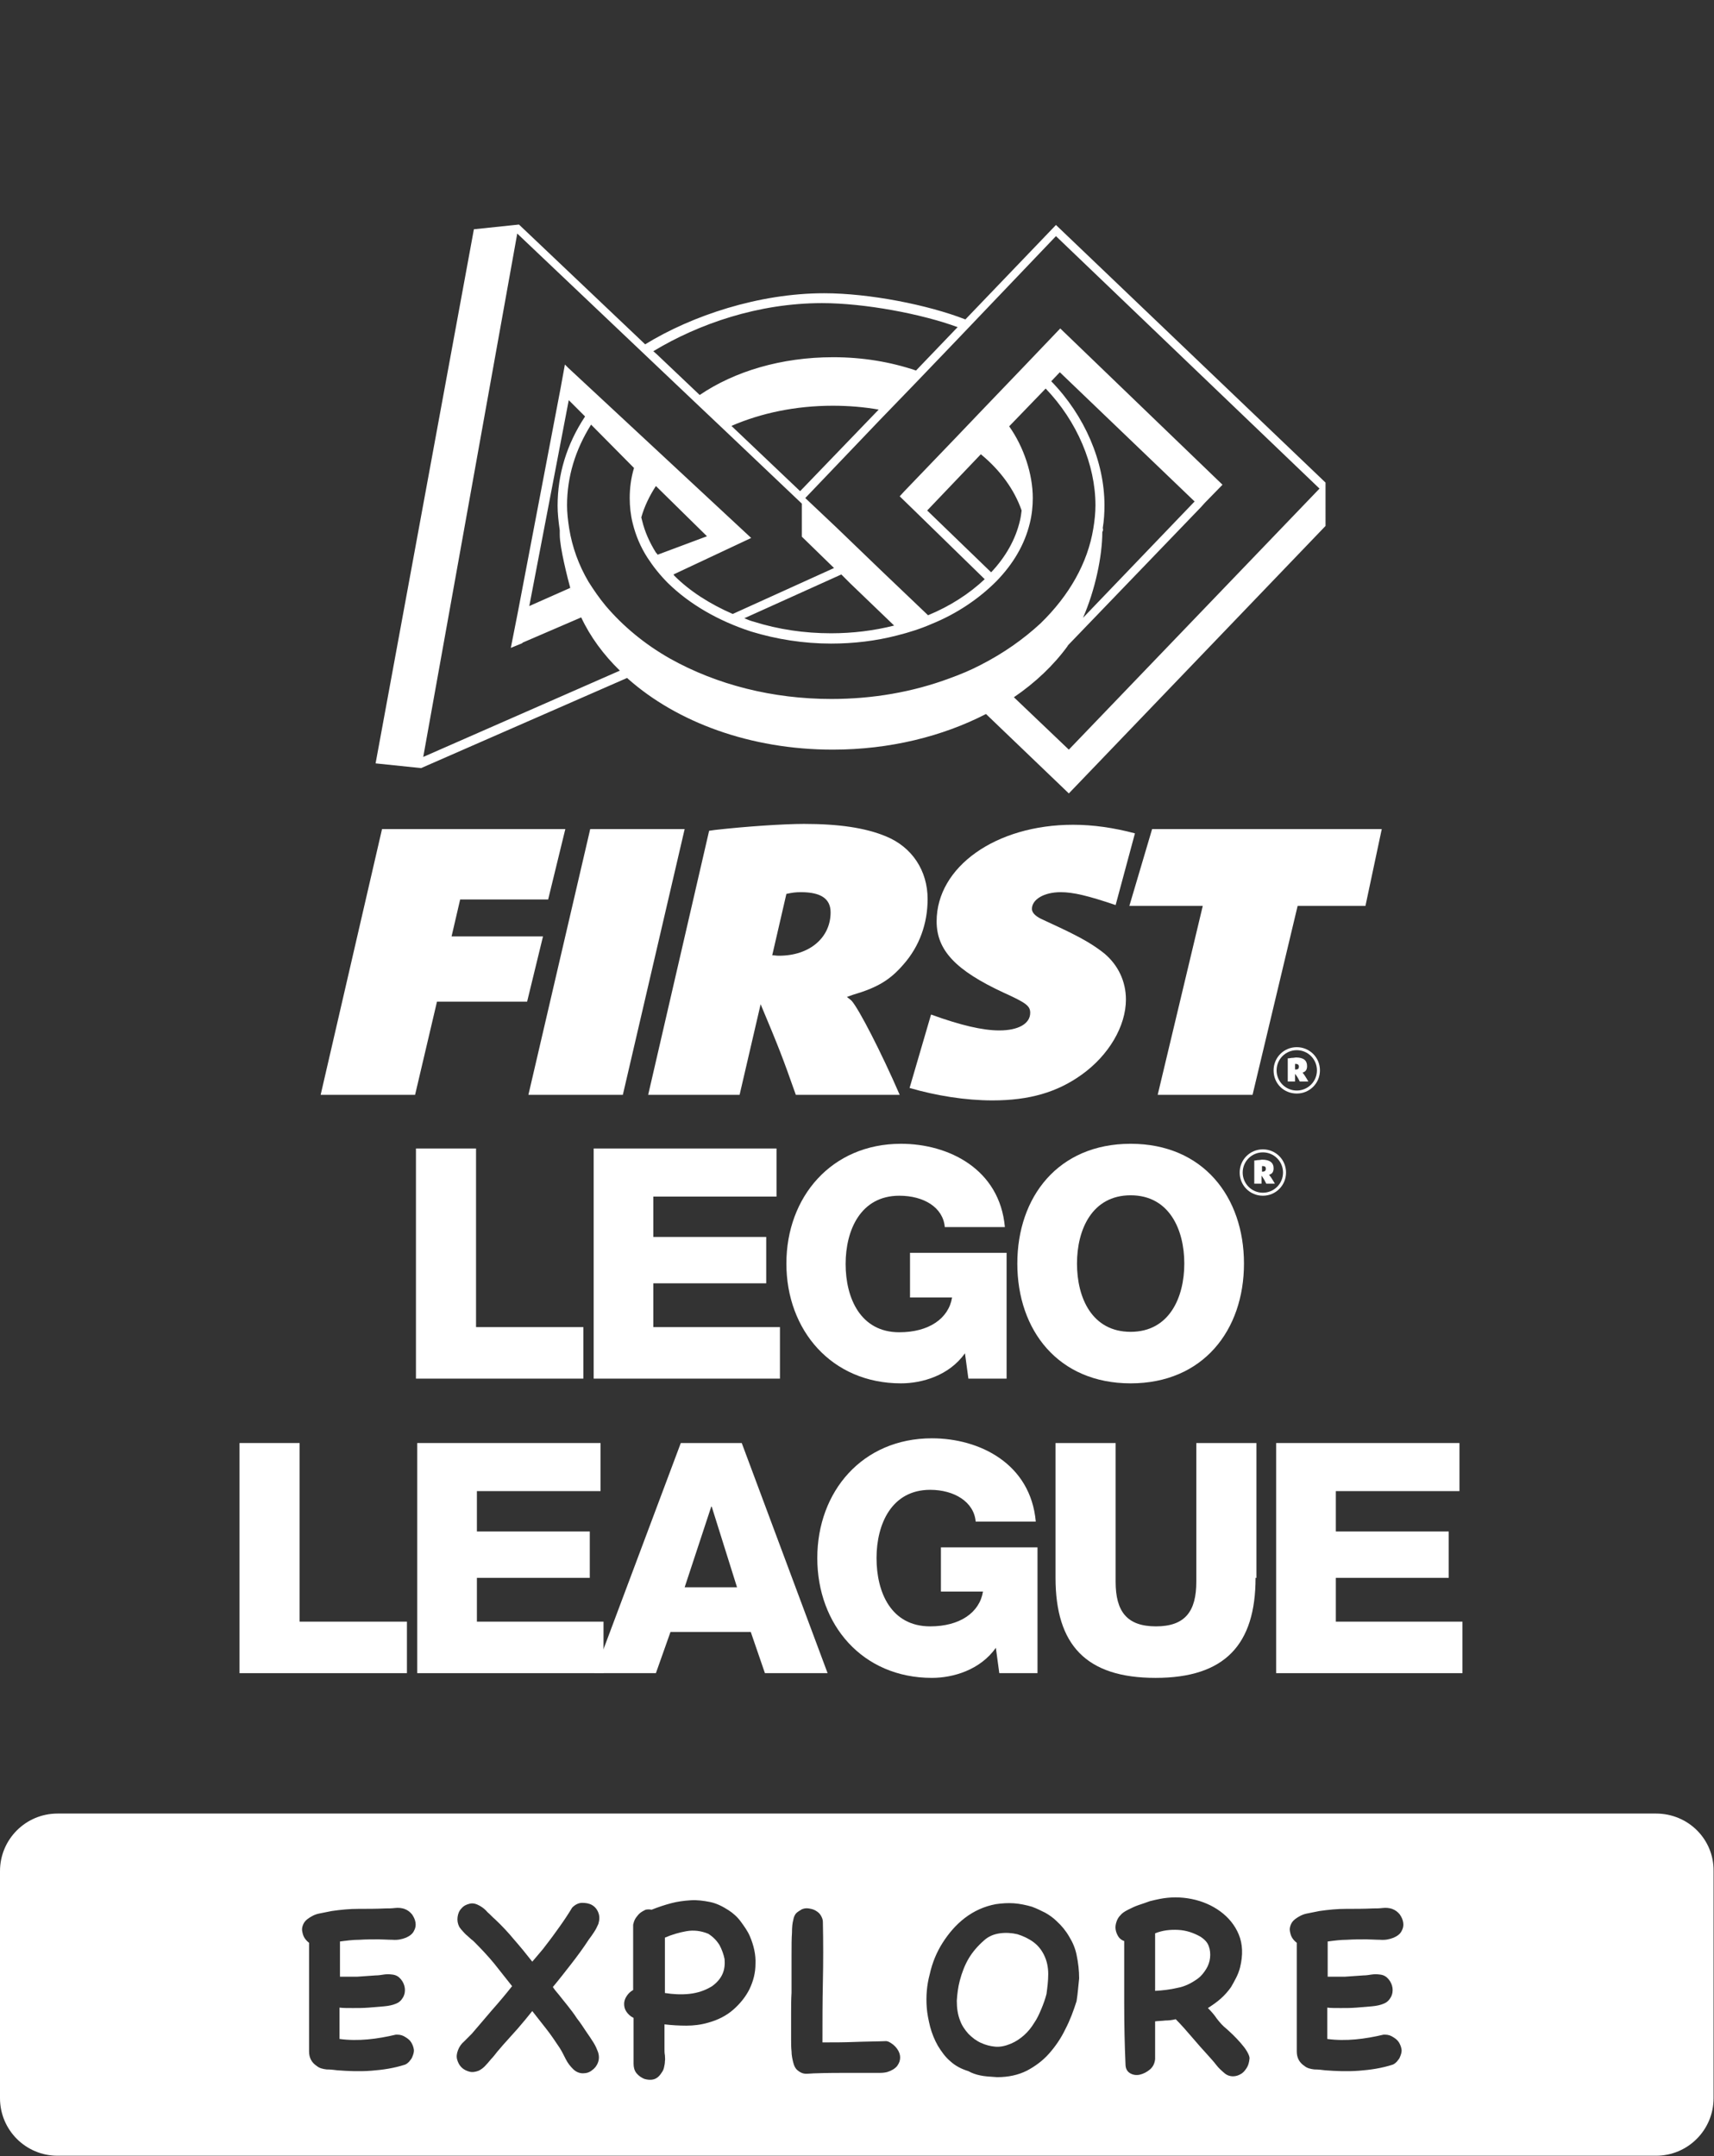
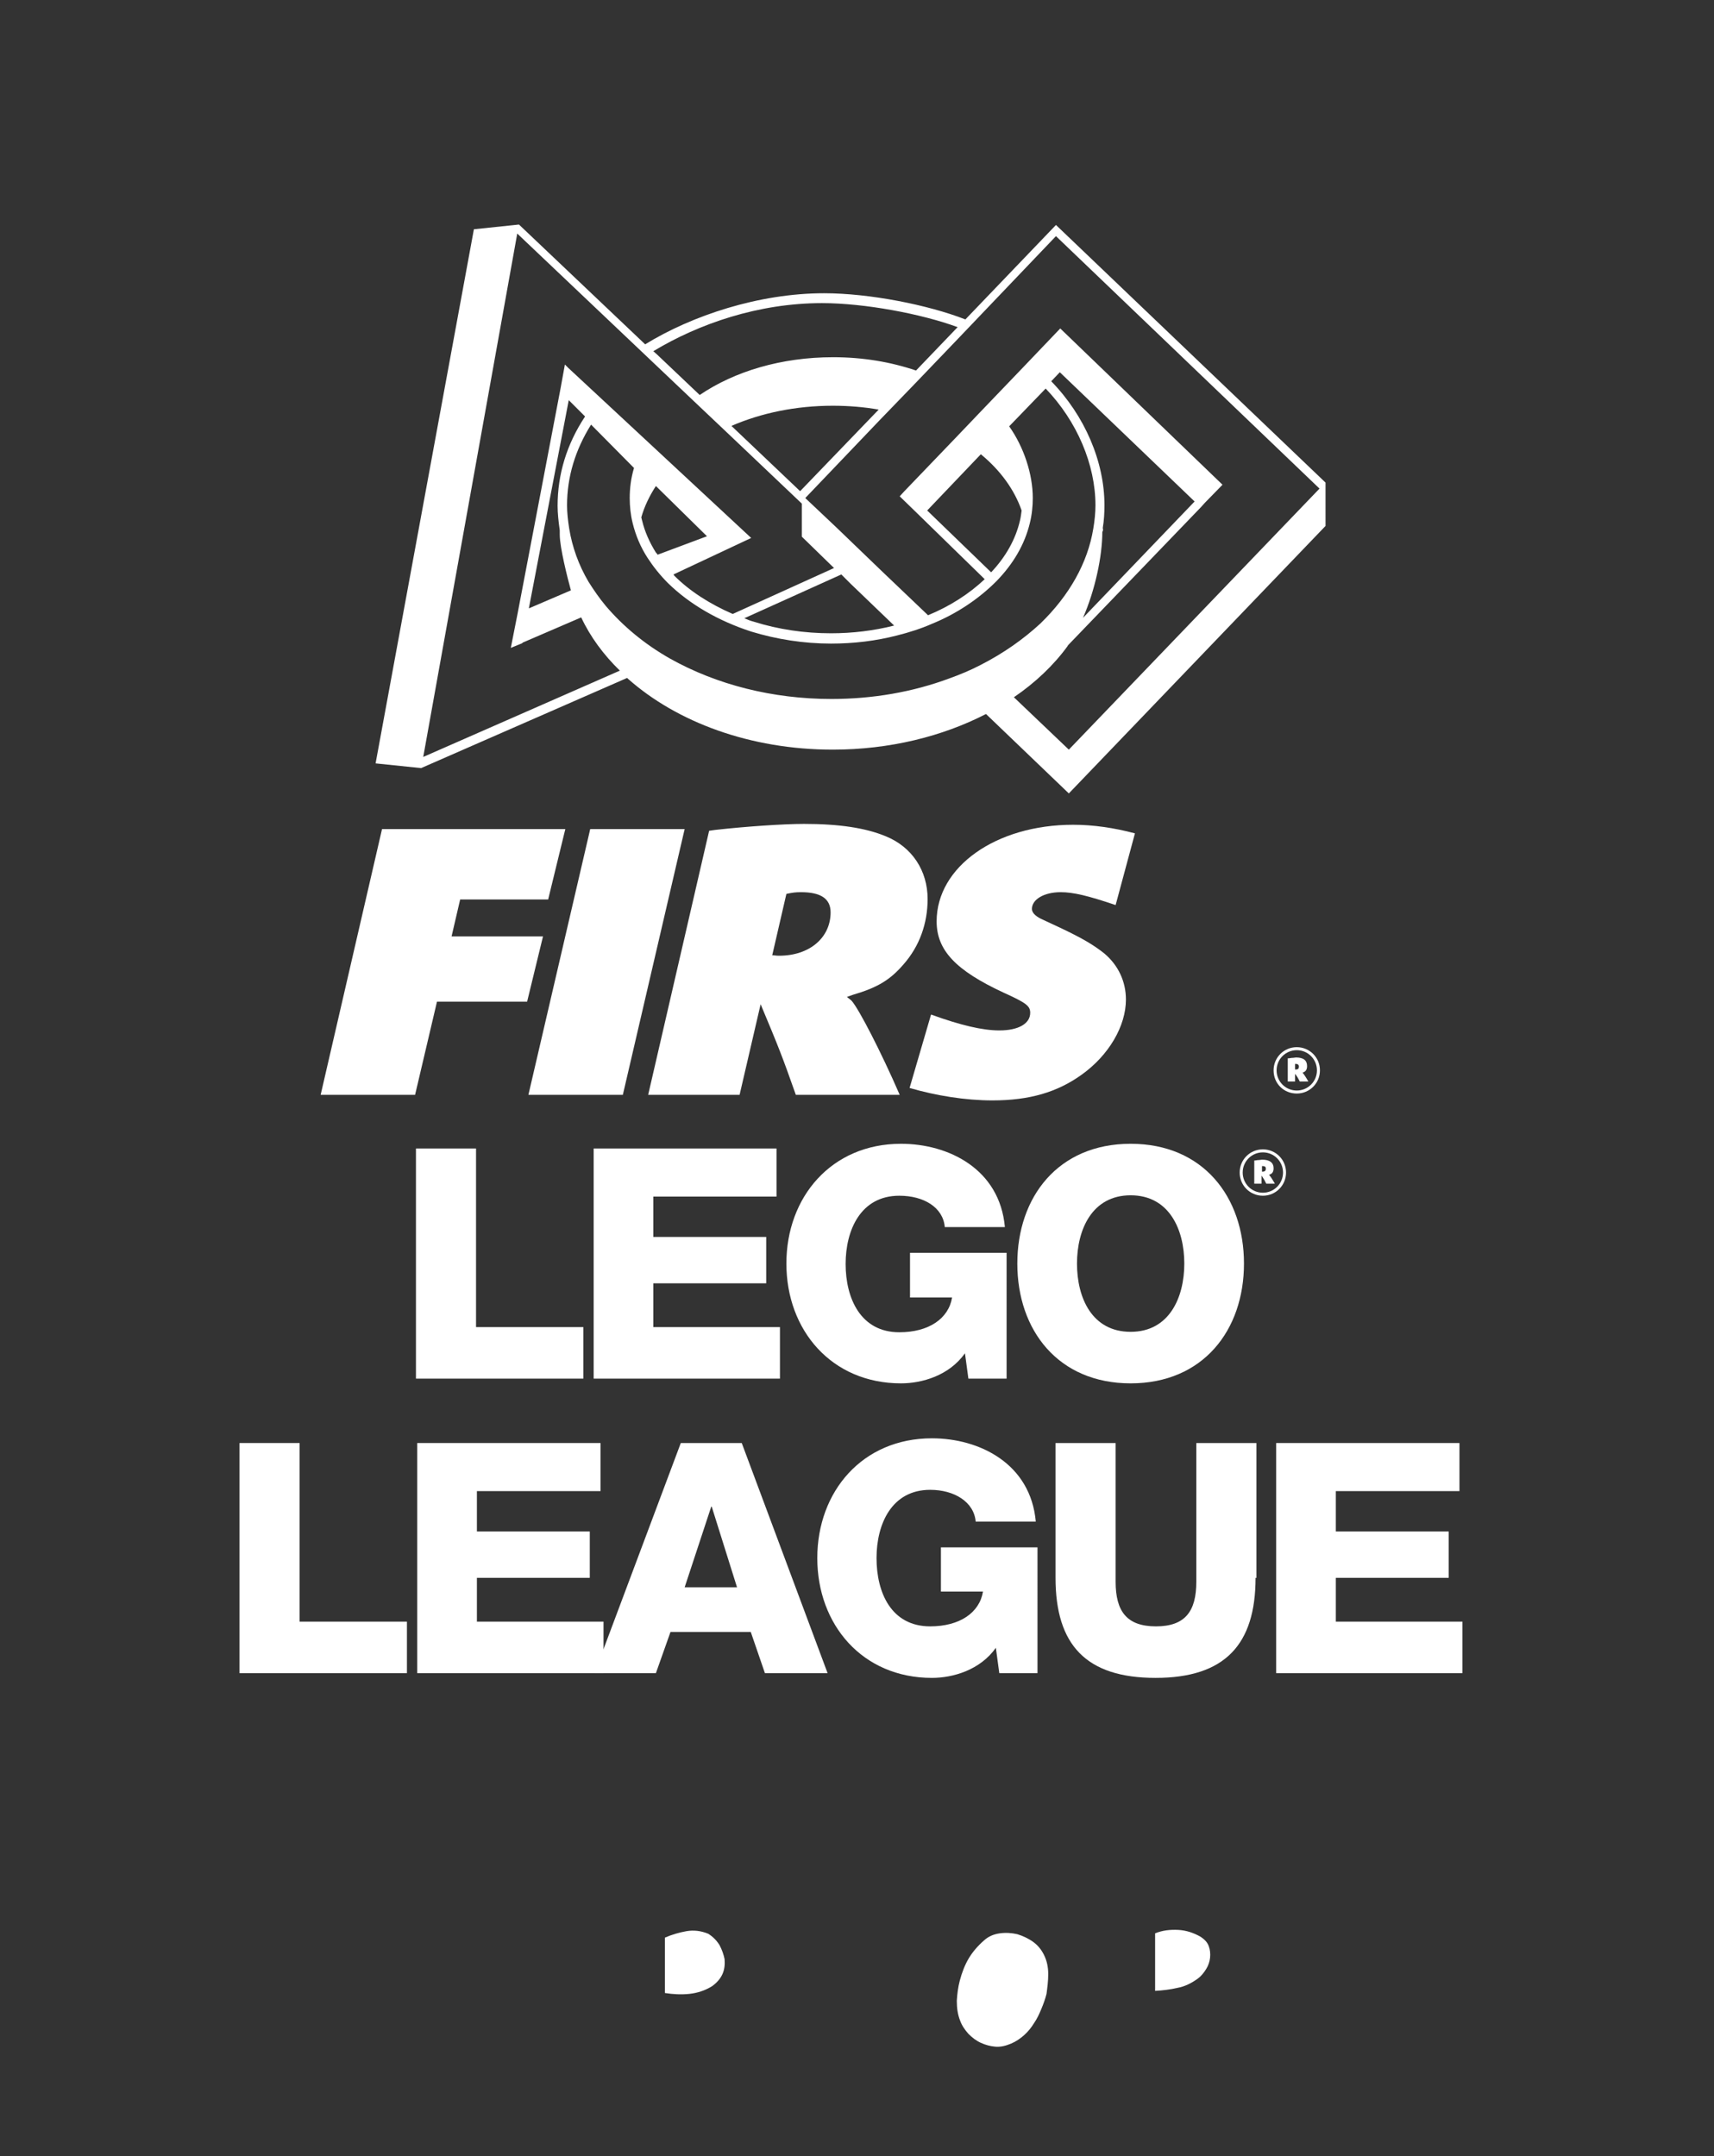
<svg xmlns="http://www.w3.org/2000/svg" version="1.1" x="0px" y="0px" viewBox="0 0 399.3 502.2" style="enable-background:new 0 0 399.3 502.2;" xml:space="preserve">
  <rect x="0" y="0" width="399.3" height="502.2" fill="#333333" stroke="none" />
  <style type="text/css">
	.st0{display:none;}
	.st1{display:inline;}
	.st2{fill:#FFFFFF;}
</style>
  <g id="One_color_reverse_background" class="st0">
    <rect x="-159.9" y="-118.7" class="st1" width="706" height="706" />
  </g>
  <g id="Layer_1">
    <g>
      <polygon class="st2" points="55.8,336.1 69.8,336.1 69.8,377.7 94.8,377.7 94.8,389.7 55.8,389.7   " />
      <polygon class="st2" points="97.2,336.1 139.9,336.1 139.9,347.3 111.1,347.3 111.1,356.7 137.4,356.7 137.4,367.5 111.1,367.5     111.1,377.7 140.6,377.7 140.6,389.7 97.2,389.7   " />
      <path class="st2" d="M158.6,336.1h14.2l20,53.6h-14.6l-3.3-9.6h-18.7l-3.4,9.6h-14.3L158.6,336.1z M159.5,369.7h12.2l-5.9-18.8    h-0.1L159.5,369.7z" />
      <path class="st2" d="M241.8,389.7h-9l-0.8-5.9c-3.7,5.2-10,7-14.9,7c-16.2,0-26.7-12.4-26.7-27.9c0-15.5,10.5-27.9,26.7-27.9    c11.1,0,23,5.9,24.2,19.4h-14c-0.4-4.6-5-7.4-10.6-7.4c-9,0-12.5,8-12.5,15.9c0,8,3.4,15.9,12.5,15.9c6.9,0,11.5-3.2,12.3-8.1    h-9.8v-10.3h22.5V389.7z" />
      <path class="st2" d="M292.5,367.5c0,15.5-7.1,23.3-23.3,23.3c-16.2,0-23.3-7.7-23.3-23.3v-31.4h14v32.3c0,6.9,2.6,10.4,9.4,10.4    c6.8,0,9.4-3.5,9.4-10.4v-32.3h14V367.5z" />
      <polygon class="st2" points="297.3,336.1 340,336.1 340,347.3 311.2,347.3 311.2,356.7 337.5,356.7 337.5,367.5 311.2,367.5     311.2,377.7 340.7,377.7 340.7,389.7 297.3,389.7   " />
      <polygon class="st2" points="96.9,267.5 110.9,267.5 110.9,309.1 135.9,309.1 135.9,321.1 96.9,321.1   " />
      <polygon class="st2" points="138.3,267.5 180.9,267.5 180.9,278.7 152.2,278.7 152.2,288.1 178.5,288.1 178.5,298.9 152.2,298.9     152.2,309.1 181.7,309.1 181.7,321.1 138.3,321.1   " />
      <path class="st2" d="M234.6,321.1h-9l-0.8-5.9c-3.7,5.2-10,7-14.9,7c-16.2,0-26.7-12.4-26.7-27.9c0-15.5,10.5-27.9,26.7-27.9    c11.1,0,23,5.9,24.2,19.4h-14c-0.4-4.6-4.9-7.3-10.6-7.3c-9,0-12.5,8-12.5,15.9c0,8,3.5,15.9,12.5,15.9c6.9,0,11.5-3.2,12.3-8.1    h-9.8v-10.4h22.5V321.1z" />
      <path class="st2" d="M263.4,266.4c16.9,0,26.4,12.4,26.4,27.9c0,15.5-9.5,27.9-26.4,27.9c-16.9,0-26.4-12.4-26.4-27.9    C237,278.8,246.5,266.4,263.4,266.4 M263.4,310.2c9,0,12.5-8,12.5-15.9c0-7.9-3.5-15.9-12.5-15.9c-9,0-12.5,8-12.5,15.9    C250.9,302.3,254.4,310.2,263.4,310.2" />
      <path class="st2" d="M294.2,267.7c3,0,5.4,2.4,5.4,5.4c0,3-2.4,5.4-5.4,5.4c-3,0-5.4-2.4-5.4-5.4    C288.8,270.1,291.2,267.7,294.2,267.7 M294.2,277.8c2.6,0,4.7-2.1,4.7-4.7c0-2.6-2.1-4.7-4.7-4.7c-2.6,0-4.7,2.1-4.7,4.7    C289.5,275.7,291.6,277.8,294.2,277.8 M292.1,270.3c0.3,0,0.3,0,0.9-0.1c0.5,0,0.8-0.1,1-0.1c1.8,0,2.7,0.7,2.7,2    c0,0.8-0.3,1.3-1,1.5l-0.1,0c0.1,0,0.1,0.1,0.1,0.1c0.2,0.2,0.8,1.1,1.3,2h-2c-0.4-0.8-0.5-1-1.1-1.9v1.9h-1.7V270.3z     M294.1,272.9c0.5,0,0.8-0.2,0.8-0.7c0-0.4-0.2-0.6-0.7-0.6c-0.1,0-0.1,0-0.2,0v1.3C293.9,272.9,294,272.9,294.1,272.9" />
      <polygon class="st2" points="89,193.1 131.7,193.1 127.7,209.5 107.2,209.5 105.2,218.1 126.5,218.1 122.8,233.3 101.8,233.3     96.7,255 74.7,255   " />
      <polygon class="st2" points="137.5,193.1 159.5,193.1 145.1,255 123.1,255   " />
      <path class="st2" d="M165.2,193.5l1.4-0.2c7.1-0.8,15.9-1.4,20.7-1.4c8.1,0,14.3,0.9,19.1,2.9c6.1,2.5,9.7,8,9.7,14.6    c0,5.7-1.9,11-5.6,15.2c-3.1,3.6-6,5.4-11.8,7.1l-1.4,0.5c0.6,0.5,0.8,0.6,1.1,0.9c1.7,1.9,6.9,12,11.2,21.9h-24.2    c-3.1-8.8-4-11.1-8.2-21.1l-4.9,21.1H151L165.2,193.5z M181.5,222.6c7.1,0,12-4.2,12-10.1c0-3.2-2.3-4.7-6.9-4.7    c-1.3,0-2,0.1-3.4,0.4l-3.3,14.3C180.6,222.5,180.7,222.6,181.5,222.6" />
-       <polygon class="st2" points="268.4,193.1 321.9,193.1 318.1,211 302.3,211 291.8,255 269.7,255 280.2,211 263.1,211   " />
      <path class="st2" d="M302.1,243.9c3,0,5.4,2.4,5.4,5.4c0,3-2.4,5.4-5.4,5.4c-3,0-5.4-2.3-5.4-5.4    C296.7,246.3,299.1,243.9,302.1,243.9 M302.1,254c2.6,0,4.7-2.1,4.7-4.7c0-2.6-2.1-4.7-4.7-4.7c-2.6,0-4.7,2.1-4.7,4.7    C297.4,251.9,299.5,254,302.1,254 M300,246.5c0.3,0,0.3,0,0.9-0.1c0.5,0,0.8-0.1,1-0.1c1.8,0,2.6,0.7,2.6,2c0,0.8-0.3,1.3-1,1.5    l-0.1,0c0.1,0,0.1,0.1,0.1,0.1c0.2,0.2,0.8,1.1,1.3,2h-2c-0.4-0.8-0.5-1-1.1-1.8v1.8H300V246.5z M301.9,249.1    c0.5,0,0.7-0.2,0.7-0.7c0-0.4-0.3-0.6-0.7-0.6c-0.1,0-0.1,0-0.2,0v1.3C301.8,249.1,301.8,249.1,301.9,249.1" />
      <path class="st2" d="M211.9,253.4c6.2,1.8,13,2.9,19.3,2.9c8.6,0,15.1-1.9,20.8-6c6.3-4.5,10.3-11.3,10.3-17.5c0-4.2-1.8-8-5-10.7    c-2.5-2-5.2-3.6-10.5-6.1l-4.3-2c-1.4-0.7-2.1-1.5-2.1-2.3c0-2.2,2.8-3.9,6.7-3.9c2.9,0,6.3,0.8,12.8,3l4.5-16.7    c-4.9-1.3-9.7-2-14.4-2c-18,0-31.8,9.8-31.8,22.5c0,6.7,4.4,11.4,15.6,16.6c5.3,2.4,6.2,3.1,6.2,4.7c0,2.5-2.7,4.1-7.2,4.1    c-3.9,0-9-1.2-15.9-3.7l0,0L211.9,253.4z" />
      <g>
-         <path class="st2" d="M385.8,422.4H13.4c-7.4,0-13.4,6-13.4,13.4v52.9c0,7.4,6,13.4,13.4,13.4h372.4c7.4,0,13.4-6,13.4-13.4v-52.9     C399.3,428.4,393.3,422.4,385.8,422.4z M83.2,460.4c1.4-0.1,2.8-0.2,4.3-0.3c0.6,0,1.3-0.1,1.9-0.2c0.6-0.1,1.3-0.1,2,0     c0.9,0.1,1.5,0.5,2,1.1c0.5,0.6,0.8,1.3,0.9,2c0.1,0.7,0,1.5-0.4,2.2c-0.4,0.7-0.9,1.2-1.7,1.5c-0.7,0.3-1.6,0.5-2.7,0.6     c-1.1,0.1-2.4,0.2-3.6,0.3c-1.3,0.1-2.5,0.1-3.7,0.1c-1.2,0-2.3,0-3.1-0.1v7.3c2.2,0.3,4.4,0.3,6.6,0.1c2.2-0.2,4.4-0.6,6.5-1.1     h0.4c0.7,0,1.3,0.2,1.9,0.6c0.5,0.3,1,0.7,1.3,1.2c0.3,0.5,0.5,1,0.6,1.6c0.1,0.6-0.1,1.2-0.4,1.9c-0.1,0.3-0.4,0.6-0.7,1     c-0.4,0.4-0.7,0.6-1,0.7c-2.5,0.8-5.1,1.2-7.8,1.4c-2.7,0.2-5.3,0.1-7.9-0.1c-0.8-0.1-1.6-0.2-2.5-0.2c-0.9-0.1-1.7-0.3-2.3-0.8     c-1.2-0.8-1.8-1.9-1.8-3.4v-25.3c-0.4-0.3-0.8-0.7-1.1-1.2c-0.3-0.5-0.4-1-0.5-1.5c-0.1-0.5,0-1,0.2-1.5c0.2-0.5,0.5-0.9,1-1.3     c0.8-0.6,1.7-1.1,2.7-1.3s2-0.4,3-0.6c2.1-0.3,4.1-0.5,6.2-0.5c2.1,0,4.2,0,6.3-0.1c0.6,0,1.4,0,2.2-0.1c0.8-0.1,1.6,0,2.2,0.2     c0.8,0.3,1.3,0.7,1.8,1.3c0.4,0.6,0.7,1.2,0.8,1.9c0.1,0.7,0,1.3-0.4,2c-0.3,0.6-0.9,1.1-1.8,1.5c-1,0.4-2,0.6-3.2,0.5     c-1.1,0-2.2-0.1-3.2-0.1c-1.5,0-3,0-4.5,0.1c-1.5,0-3,0.2-4.5,0.4v8.2C80.4,460.4,81.8,460.4,83.2,460.4z M130.2,464.6     c0.6,0.8,1.3,1.6,2,2.5c0.7,0.9,1.5,1.9,2.2,3c0.8,1,1.5,2.1,2.1,3c0.7,1,1.3,1.9,1.8,2.7c0.5,0.8,0.8,1.6,1,2.1     c0.3,0.9,0.3,1.7,0,2.5c-0.3,0.8-0.8,1.4-1.4,1.8c-0.6,0.5-1.3,0.7-2.1,0.7c-0.8,0-1.6-0.3-2.3-1c-0.6-0.6-1.2-1.3-1.7-2.3     c-0.5-1-0.9-1.8-1.4-2.6c-1-1.5-2-3-3.1-4.4c-1.1-1.4-2.2-2.8-3.3-4.2c-1.1,1.4-2.2,2.7-3.4,4.1c-1.2,1.3-2.3,2.6-3.5,3.9     c-0.3,0.4-0.7,0.8-1.2,1.4c-0.5,0.6-0.9,1.2-1.5,1.8c-0.5,0.6-1,1.2-1.5,1.7c-0.5,0.5-1,0.8-1.4,1c-0.8,0.3-1.5,0.4-2.2,0.2     c-0.7-0.2-1.3-0.5-1.8-1c-0.5-0.5-0.8-1.1-1-1.8c-0.2-0.7-0.1-1.4,0.2-2.2c0.3-0.8,0.8-1.5,1.4-2c0.6-0.6,1.2-1.2,1.8-1.8     c1.6-1.9,3.2-3.7,4.7-5.5c1.6-1.8,3.2-3.7,4.7-5.6c-1.4-1.8-2.8-3.5-4.2-5.3c-1.4-1.7-3-3.4-4.6-5c-0.2-0.2-0.4-0.4-0.7-0.6     c-0.3-0.3-0.7-0.6-1-0.9c-0.4-0.3-0.7-0.7-1-1c-0.3-0.3-0.6-0.7-0.8-1c-0.4-0.8-0.5-1.5-0.4-2.3c0.1-0.8,0.4-1.5,0.9-2     c0.5-0.6,1.1-0.9,1.9-1.1c0.8-0.2,1.5,0,2.4,0.5c0.7,0.4,1.3,0.9,1.8,1.5c0.6,0.5,1.1,1.1,1.7,1.6c1.6,1.5,3.1,3.1,4.5,4.8     c1.4,1.6,2.8,3.3,4.2,5.1c0.6-0.7,1.1-1.3,1.7-2c0.6-0.7,1.1-1.3,1.6-2c1.1-1.4,2.1-2.8,3.1-4.2c1-1.4,2-2.9,2.9-4.4     c0.7-0.7,1.5-1.1,2.3-1.1c0.8,0,1.6,0.1,2.3,0.5c0.7,0.4,1.2,1,1.5,1.8s0.3,1.6,0,2.6c-0.3,0.7-0.6,1.3-1,1.9     c-0.4,0.6-0.8,1.2-1.2,1.7c-1.3,2-2.7,3.9-4.1,5.7c-1.4,1.8-2.8,3.6-4.3,5.4C129.1,463.3,129.6,463.9,130.2,464.6z M174.6,463.3     c-0.9,1.8-2.2,3.4-3.8,4.8c-1.6,1.4-3.6,2.4-5.8,3c-1.7,0.5-3.4,0.7-5.1,0.7c-1.7,0-3.4-0.1-5.1-0.3v5.8c0,0.4,0,0.9,0.1,1.4     c0,0.5,0.1,0.9,0,1.4c0,0.5-0.1,0.9-0.2,1.4c-0.1,0.5-0.3,0.9-0.6,1.3c-0.5,0.8-1.1,1.3-1.8,1.5c-0.8,0.2-1.5,0.1-2.2-0.1     c-0.7-0.3-1.3-0.7-1.8-1.3c-0.5-0.6-0.7-1.4-0.7-2.2v-10.7c-0.8-0.4-1.3-0.9-1.7-1.5c-0.4-0.6-0.5-1.2-0.5-1.8     c0-0.6,0.2-1.2,0.6-1.8c0.4-0.6,0.8-1,1.5-1.4v-15.2l0.1-0.4c0.1-0.4,0.3-0.9,0.6-1.3c0.3-0.4,0.6-0.8,1-1.1     c0.4-0.3,0.8-0.5,1.2-0.7c0.5-0.1,0.9-0.1,1.4,0c1.5-0.6,3-1.1,4.5-1.5c1.5-0.4,3-0.6,4.6-0.7c1.5-0.1,3,0.1,4.5,0.4     c1.5,0.3,2.9,1,4.3,1.9c1.1,0.7,2.1,1.6,2.9,2.7c0.8,1.1,1.6,2.2,2.1,3.4c0.9,2.1,1.4,4.3,1.3,6.4     C176,459.5,175.5,461.4,174.6,463.3z M209,481.2c-0.5,0.6-1.3,1.1-2.3,1.4c-0.4,0.1-0.9,0.2-1.7,0.2c-0.7,0-1.7,0-3,0     c-1.3,0-2.9,0-4.8,0s-4.3,0-7.2,0.1c-0.7,0-1.4,0.1-2.2,0.1s-1.4-0.3-2-0.8c-0.5-0.4-0.8-1-1-1.8c-0.2-0.8-0.4-1.7-0.4-2.6     c-0.1-0.9-0.1-1.8-0.1-2.7c0-0.9,0-1.6,0-2.2c0-1.2,0-2.6,0-4.1c0-1.5,0-3.1,0.1-4.7c0-1.6,0-3.2,0-4.7c0-1.5,0-2.9,0-4.1     c0-2.1,0-3.8,0.1-5.1c0-1.3,0.1-2.3,0.3-3c0.1-0.7,0.4-1.3,0.7-1.6c0.3-0.3,0.8-0.6,1.3-0.9c0.5-0.2,1-0.3,1.6-0.2     c0.6,0.1,1.1,0.2,1.6,0.5c0.5,0.3,0.9,0.6,1.2,1.1c0.3,0.5,0.5,1,0.5,1.5c0.1,4.7,0.1,9.5,0,14.1c-0.1,4.7-0.1,9.3-0.1,14     c2.5,0,5,0,7.4-0.1c2.5-0.1,5-0.1,7.5-0.2l0.4,0.1c0.9,0.4,1.6,1,2.1,1.7c0.5,0.7,0.7,1.4,0.7,2     C209.7,479.9,209.5,480.5,209,481.2z M250.8,466.1c-0.7,2.2-1.5,4.4-2.6,6.5c-1,2.1-2.3,4-3.8,5.7c-1.5,1.7-3.3,3-5.2,4     c-2,1-4.3,1.5-6.9,1.5c-1.7-0.1-3-0.2-3.9-0.4c-1-0.2-1.9-0.5-2.8-1c-1.6-0.5-3-1.2-4.2-2.3c-1.2-1-2.1-2.3-2.9-3.6     c-0.8-1.4-1.4-2.9-1.8-4.4c-0.4-1.6-0.7-3.1-0.8-4.5c-0.2-2.6,0-5.2,0.7-7.8c0.6-2.7,1.6-5.1,3-7.3c1.4-2.2,3.1-4.2,5.2-5.8     c2.1-1.6,4.5-2.7,7.2-3.2c1.4-0.2,2.8-0.3,4.2-0.2c1.4,0.1,2.8,0.4,4.2,0.8c1.1,0.4,2.1,0.9,3.1,1.4c0.9,0.5,1.9,1.2,2.7,2     c1.1,1,2.1,2.2,2.9,3.6c0.8,1.3,1.4,2.7,1.7,4.2c0.4,1.9,0.6,3.7,0.6,5.5C251.2,462.5,251.1,464.3,250.8,466.1z M290.4,481.7     c-0.4,0.6-0.8,1.1-1.4,1.4c-0.5,0.3-1.1,0.5-1.8,0.5c-0.6,0-1.3-0.2-1.9-0.7c-0.7-0.6-1.4-1.2-2-2c-0.6-0.8-1.2-1.4-1.8-2.1     c-1.3-1.4-2.6-2.9-3.8-4.3c-1.2-1.4-2.5-2.9-3.8-4.2c-0.8,0.2-1.6,0.3-2.4,0.3c-0.8,0.1-1.6,0.1-2.4,0.2v8.4v0.4     c-0.1,1-0.5,1.8-1.2,2.4c-0.7,0.6-1.5,1-2.3,1.2c-0.8,0.2-1.6,0.1-2.3-0.3c-0.7-0.4-1.1-1.1-1.1-2.1c-0.2-4.5-0.3-9.3-0.3-14.1     c0-4.9,0-9.7,0-14.6c-0.6-0.2-1.1-0.6-1.4-1.1c-0.3-0.5-0.5-1-0.6-1.6c-0.1-0.6,0-1.2,0.2-1.8c0.2-0.6,0.5-1.1,0.9-1.5     c0.4-0.5,1-0.9,1.8-1.3c0.8-0.4,1.6-0.8,2.5-1.1c0.9-0.3,1.8-0.6,2.6-0.9c0.9-0.2,1.6-0.4,2.2-0.5c2.5-0.5,5-0.5,7.5,0     c2.5,0.5,4.8,1.5,6.7,2.9c1.9,1.4,3.4,3.2,4.3,5.4c0.9,2.2,1,4.7,0.3,7.6c-0.2,0.8-0.5,1.6-0.9,2.4c-0.4,0.8-0.8,1.5-1.2,2.2     c-0.7,1-1.5,1.9-2.4,2.7c-0.9,0.8-1.9,1.5-3,2.2c0.8,0.8,1.5,1.6,2.1,2.5c0.7,0.9,1.4,1.7,2.3,2.4c0.3,0.3,0.8,0.7,1.4,1.3     c0.6,0.6,1.2,1.2,1.8,1.9c0.6,0.7,1.1,1.3,1.5,2c0.4,0.7,0.6,1.2,0.6,1.6C291,480.4,290.8,481.1,290.4,481.7z M313.3,460.4     c1.4-0.1,2.8-0.2,4.3-0.3c0.6,0,1.3-0.1,1.9-0.2c0.6-0.1,1.3-0.1,2,0c0.9,0.1,1.5,0.5,2,1.1c0.5,0.6,0.8,1.3,0.9,2     c0.1,0.7,0,1.5-0.4,2.2c-0.4,0.7-0.9,1.2-1.7,1.5c-0.7,0.3-1.6,0.5-2.7,0.6c-1.1,0.1-2.4,0.2-3.6,0.3c-1.3,0.1-2.5,0.1-3.7,0.1     c-1.2,0-2.3,0-3.1-0.1v7.3c2.2,0.3,4.4,0.3,6.6,0.1c2.2-0.2,4.4-0.6,6.5-1.1h0.4c0.7,0,1.3,0.2,1.9,0.6c0.5,0.3,1,0.7,1.3,1.2     c0.3,0.5,0.5,1,0.6,1.6c0.1,0.6-0.1,1.2-0.4,1.9c-0.1,0.3-0.4,0.6-0.7,1c-0.4,0.4-0.7,0.6-1,0.7c-2.5,0.8-5.1,1.2-7.8,1.4     c-2.7,0.2-5.3,0.1-7.9-0.1c-0.8-0.1-1.6-0.2-2.5-0.2c-0.9-0.1-1.7-0.3-2.3-0.8c-1.2-0.8-1.8-1.9-1.8-3.4v-25.3     c-0.4-0.3-0.8-0.7-1.1-1.2c-0.3-0.5-0.4-1-0.5-1.5c-0.1-0.5,0-1,0.2-1.5c0.2-0.5,0.5-0.9,1-1.3c0.8-0.6,1.7-1.1,2.7-1.3     s2-0.4,3-0.6c2.1-0.3,4.1-0.5,6.2-0.5c2.1,0,4.2,0,6.3-0.1c0.6,0,1.4,0,2.2-0.1c0.8-0.1,1.6,0,2.2,0.2c0.8,0.3,1.3,0.7,1.8,1.3     c0.4,0.6,0.7,1.2,0.8,1.9c0.1,0.7,0,1.3-0.4,2c-0.3,0.6-0.9,1.1-1.8,1.5c-1,0.4-2,0.6-3.2,0.5c-1.1,0-2.2-0.1-3.2-0.1     c-1.5,0-3,0-4.5,0.1c-1.5,0-3,0.2-4.5,0.4v8.2C310.5,460.4,311.9,460.4,313.3,460.4z" />
        <path class="st2" d="M240.7,452.3c-1.1-0.8-2.4-1.4-3.7-1.8c-1.3-0.3-2.7-0.4-4.1-0.2c-1.4,0.2-2.6,0.7-3.6,1.6     c-1.5,1.3-2.7,2.7-3.6,4.2s-1.6,3.3-2.1,5.2c-0.4,1.5-0.6,3.1-0.7,4.7c0,1.7,0.2,3.2,0.8,4.7c0.4,1.1,1.1,2.1,1.9,3     c0.9,0.9,1.8,1.6,2.9,2.1c1.1,0.5,2.2,0.8,3.4,0.9c1.2,0.1,2.4-0.2,3.6-0.7c1.2-0.5,2.2-1.2,3.1-2c0.9-0.8,1.7-1.8,2.3-2.8     c0.7-1,1.2-2.1,1.7-3.3c0.5-1.2,0.9-2.3,1.2-3.5c0.2-1.5,0.4-3,0.4-4.6c0-1.6-0.3-3.1-1-4.5C242.6,454.1,241.8,453.1,240.7,452.3     z" />
        <path class="st2" d="M281.6,453.3c-0.3-0.9-1-1.6-1.9-2.2c-1.6-0.9-3.3-1.5-5.2-1.6c-1.9-0.1-3.7,0.1-5.4,0.8v13.4     c1.8-0.1,3.5-0.3,5.2-0.7c1.7-0.3,3.3-1.1,4.8-2.2c0.8-0.6,1.4-1.4,1.9-2.2c0.5-0.8,0.8-1.7,0.9-2.6     C282,455,281.9,454.1,281.6,453.3z" />
        <path class="st2" d="M167.6,453c-0.7-1.1-1.5-1.9-2.6-2.6c-1.7-0.7-3.4-0.9-5.1-0.6c-1.7,0.3-3.4,0.8-5,1.5v12.9     c1.9,0.3,3.8,0.4,5.7,0.2c1.9-0.2,3.7-0.8,5.3-1.8c1.1-0.8,1.9-1.7,2.4-2.8s0.6-2.3,0.5-3.5C168.6,455.3,168.2,454.1,167.6,453z" />
      </g>
      <g>
-         <path class="st2" d="M121.4,142l-1.6,8.1l15.5-6.7c-1-2.1-1.8-4.2-2.4-6.5L121.4,142z" />
        <line class="st2" x1="121.4" y1="142" x2="121.4" y2="142" />
        <path class="st2" d="M308.8,112.4L308.8,112.4L308.8,112.4l-62.8-60l-21.1,22c-8.7-3.4-22.4-6.1-32.9-6.1     c-15.2,0-30.8,5.2-41.7,11.9l-29.4-27.9l0,0l0,0l0,0l0,0l-10.5,1.1L87.5,177.8l10.6,1.1l0,0l48-21c0.1,0.1,0.1,0.1,0.2,0.2     c11.4,10.1,28.5,16.5,47.7,16.5c13.3,0,25.6-3.1,35.7-8.3l19.3,18.5l59.8-62.3V112.4L308.8,112.4L308.8,112.4z M191.5,70.6     c9.9,0,23.2,2.5,31.6,5.6l-0.4,0.4l-9.3,9.7l0,0c-5.9-2-12.4-3.1-19.3-3.1c-12.1,0-23,3.3-31.1,8.8l-0.1-0.1l-9.8-9.3l-0.9-0.8     C162.8,75.4,176.7,70.6,191.5,70.6z M204.7,95.4l-18.3,19l-16-15.2c6.9-3,15-4.7,23.6-4.7C197.7,94.5,201.3,94.8,204.7,95.4z      M98.6,176.3l21.9-121.9L151.7,84l9.8,9.3l7.5,7.1l17.8,16.9v7.7l7.5,7.3L170.7,143c-5.3-2.3-10-5.3-13.6-8.9     c-0.1-0.1-0.1-0.2-0.2-0.3l18.1-8.5l-42.6-39.6l-0.8-0.8l-1,5.5l-10,52.4l-1.6,8.1l2.7-1.1l0-0.1l13.7-5.9     c2.1,4.5,5.2,8.7,9,12.4L98.6,176.3z M198.1,135.9l10.2,9.8c-4.7,1.2-9.7,1.8-14.7,1.8c-6.2,0-12.3-0.9-18-2.7     c-0.8-0.2-1.5-0.5-2.2-0.8l22.6-10.2L198.1,135.9z M153.2,129.2c-0.1-0.2-0.2-0.3-0.4-0.5c-1.5-2.4-2.6-4.9-3.2-7.4     c-0.1-0.3-0.1-0.5-0.2-0.8c0.7-2.5,1.9-5,3.4-7.3l11.9,11.7L153.2,129.2z M130.4,123.5c0,0.1,0,0.1,0,0.2c0,0.3,0,0.6,0,0.8     c0,3,1.8,10.1,2.6,13c0,0,0,0,0,0l-9.8,4.2l9.3-48.5l3.8,3.8c-4.3,6.5-6.4,13.5-6.4,20.8C129.9,119.5,130.1,121.4,130.4,123.5z      M228.4,154.9c-2.3,1.2-4.7,2.2-7.2,3.1c-8.6,3.2-17.9,4.8-27.5,4.8c-13.7,0-26.7-3.3-37.6-9.4c-6-3.4-11-7.6-15-12.3     c-1.5-1.8-2.8-3.7-4-5.6c-2.3-3.9-3.8-8.1-4.5-12.4c-0.3-1.9-0.5-3.7-0.5-5.4c0-6.6,1.9-12.9,5.6-18.8l10,10.1     c-0.7,2.3-1,4.7-1,7c0,1.9,0.2,3.9,0.7,5.9c0.7,2.8,1.8,5.5,3.5,8.1c1.3,2,2.9,4,4.7,5.8c5,4.9,11.7,8.8,19.4,11.3     c5.9,1.8,12.2,2.8,18.6,2.8c5.2,0,10.4-0.6,15.4-1.9c2.8-0.7,5.6-1.6,8.1-2.7c5.9-2.4,11-5.9,15-9.9c4-4.1,6.6-8.6,7.8-13.5     c0.5-2,0.7-4,0.7-5.9c0-5.6-2.1-11.9-5.5-16.7l8.5-8.8c7.3,7.6,11.6,17.7,11.6,27.2c0,1.8-0.2,3.6-0.5,5.4     c-1.3,8-5.6,15.6-12.3,22.1C238.4,148.9,233.7,152.2,228.4,154.9z M230.9,133.3L216,118.9l12.5-13.1c4.5,3.7,7.8,8.2,9.5,13.1     c-0.1,0.8-0.2,1.6-0.4,2.4C236.6,125.6,234.3,129.7,230.9,133.3z M256.9,123c0.3-1.8,0.4-3.6,0.4-5.3c0-10.2-4.6-20.9-12.4-28.9     l2-2.1l31.4,30.1l-26,27.1c2.8-6.4,4.5-14.3,4.5-20C257,123.6,257,123.3,256.9,123z M249,174.6l-12.8-12.2     c5-3.4,9.3-7.5,12.5-11.9c0-0.1,0.1-0.1,0.1-0.2l31-32.2l0.9-1l4.1-4.2L247,76.5l-8.5,8.9l-9.4,9.8l-6.4,6.7l-12.1,12.6l0,0     l-1,1.1l3.5,3.4l16.3,15.9c-3.6,3.4-8.1,6.3-13.2,8.4c0,0,0,0,0,0l-10.8-10.3l-10.6-10.2l-7.2-6.8L204.8,98l8.6-8.9l9.3-9.7     L246,55l61.4,58.8L249,174.6z" />
      </g>
    </g>
  </g>
</svg>